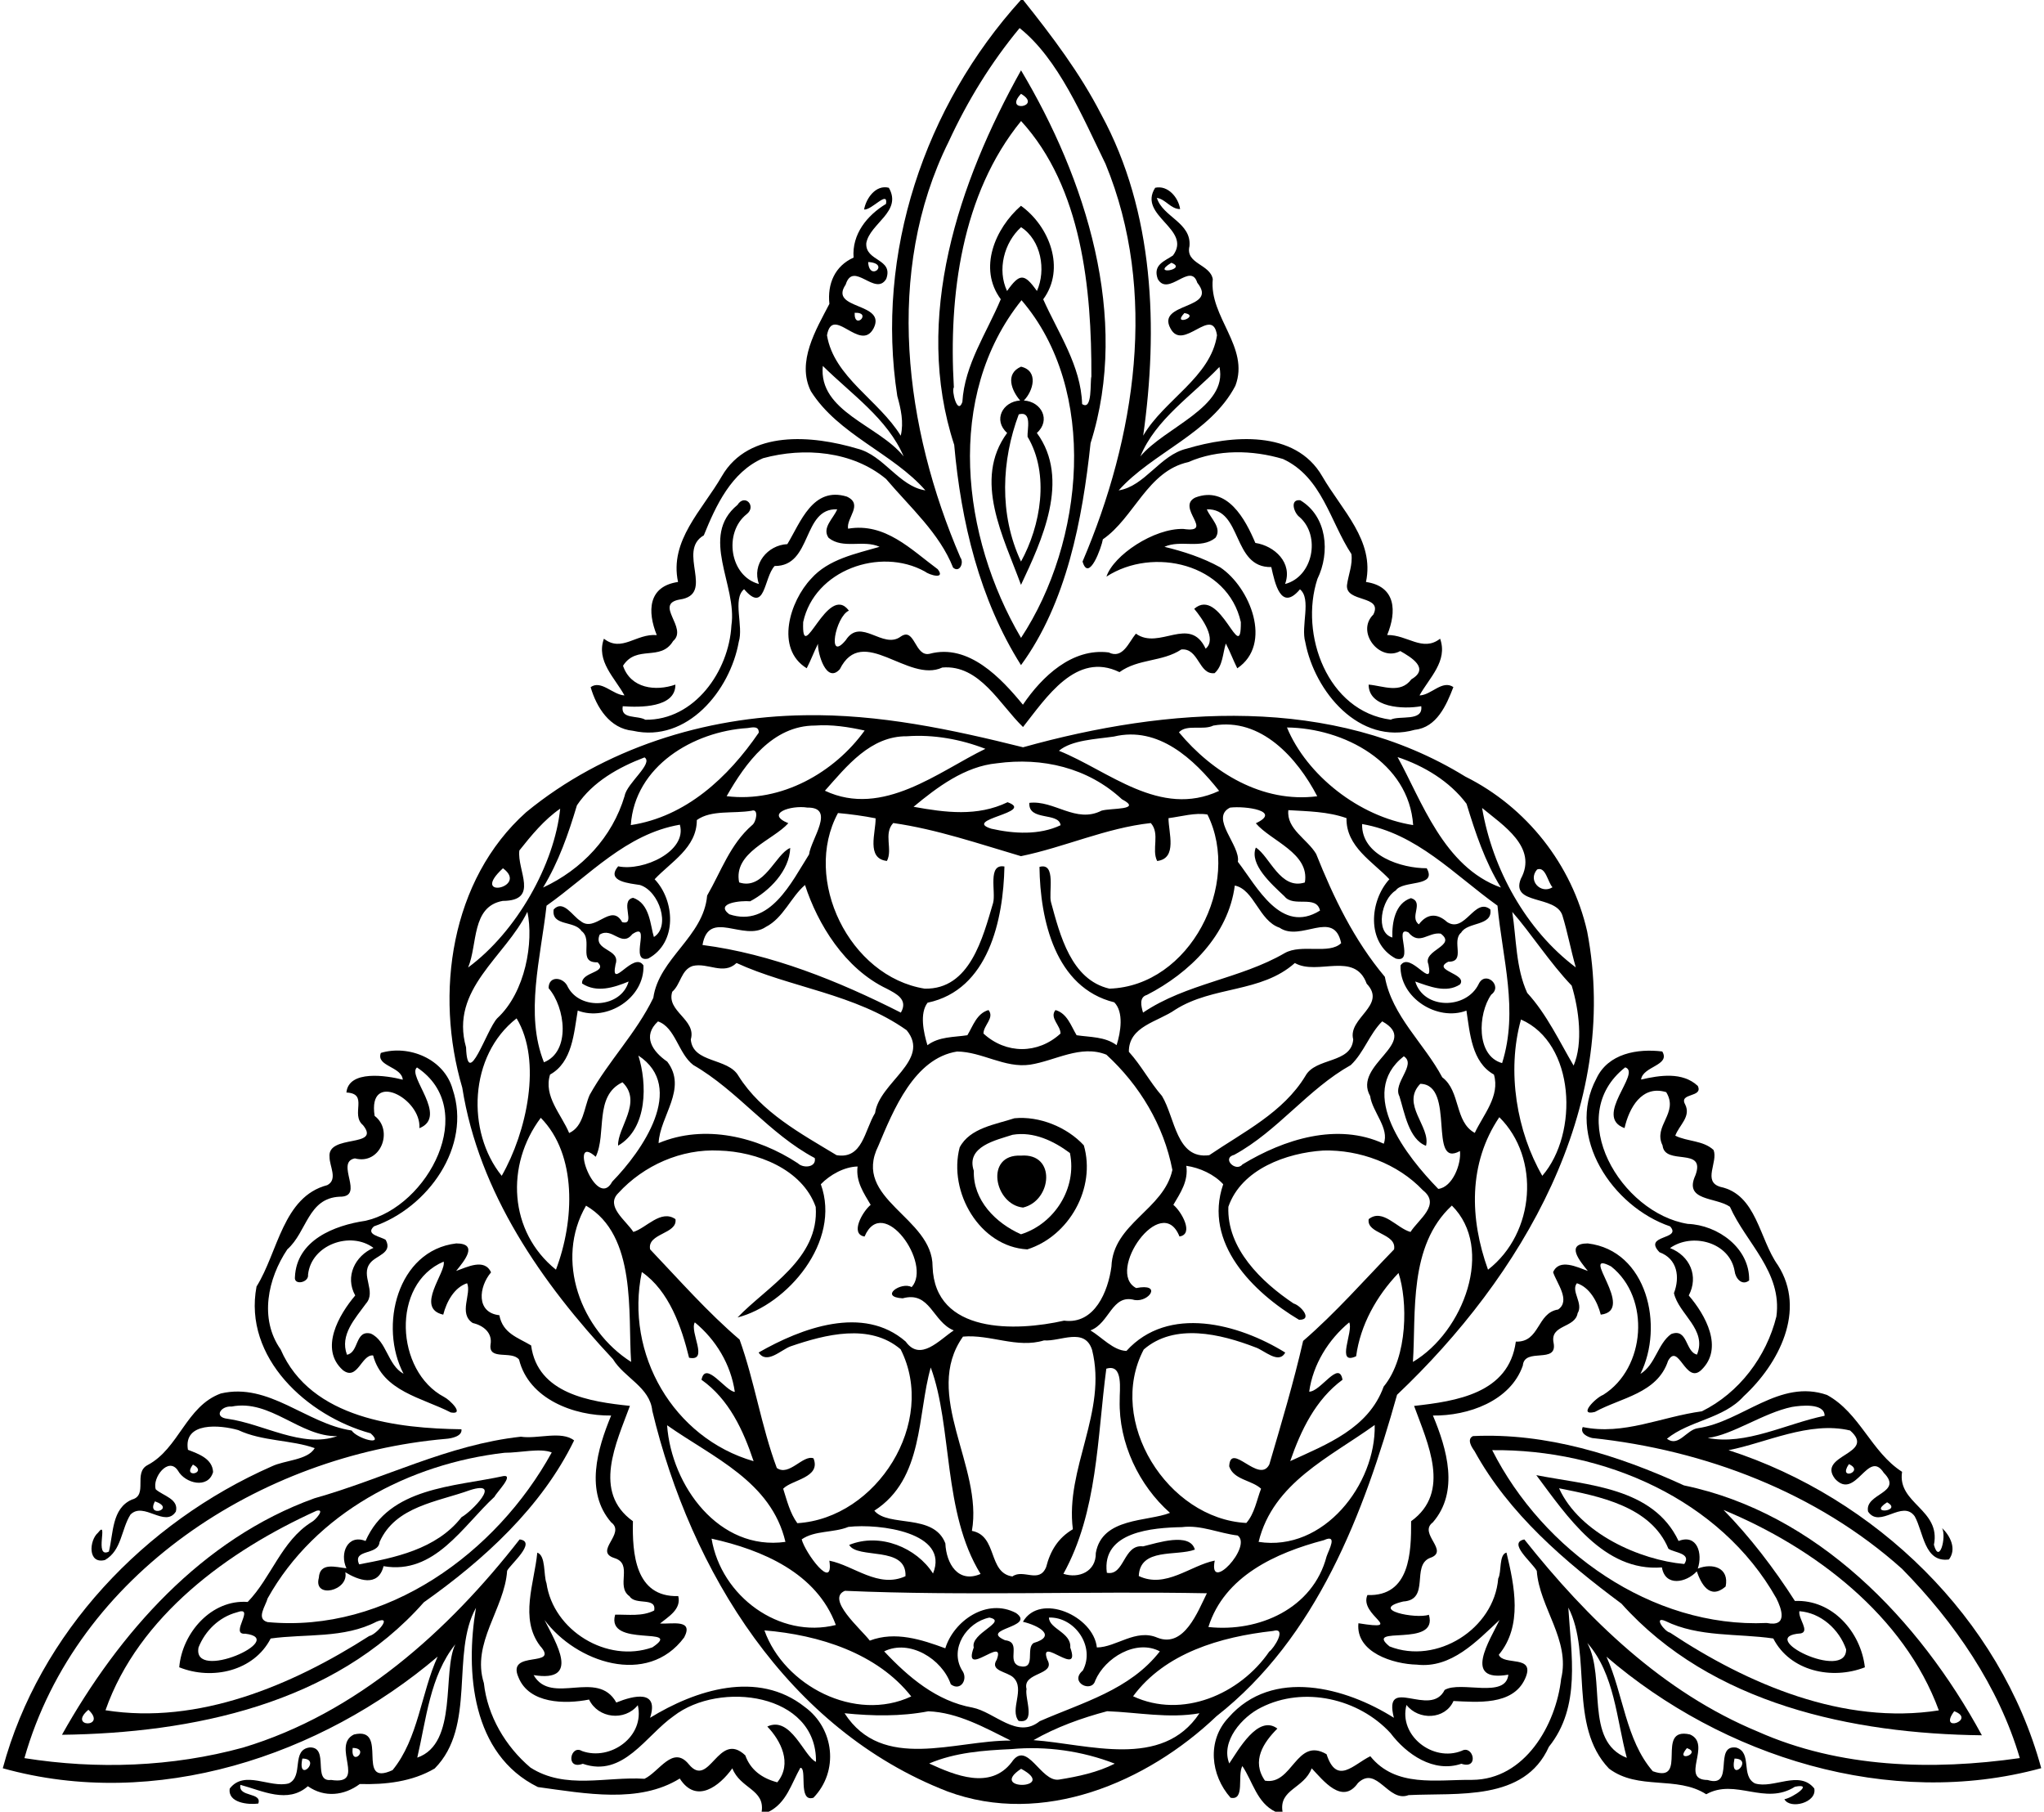
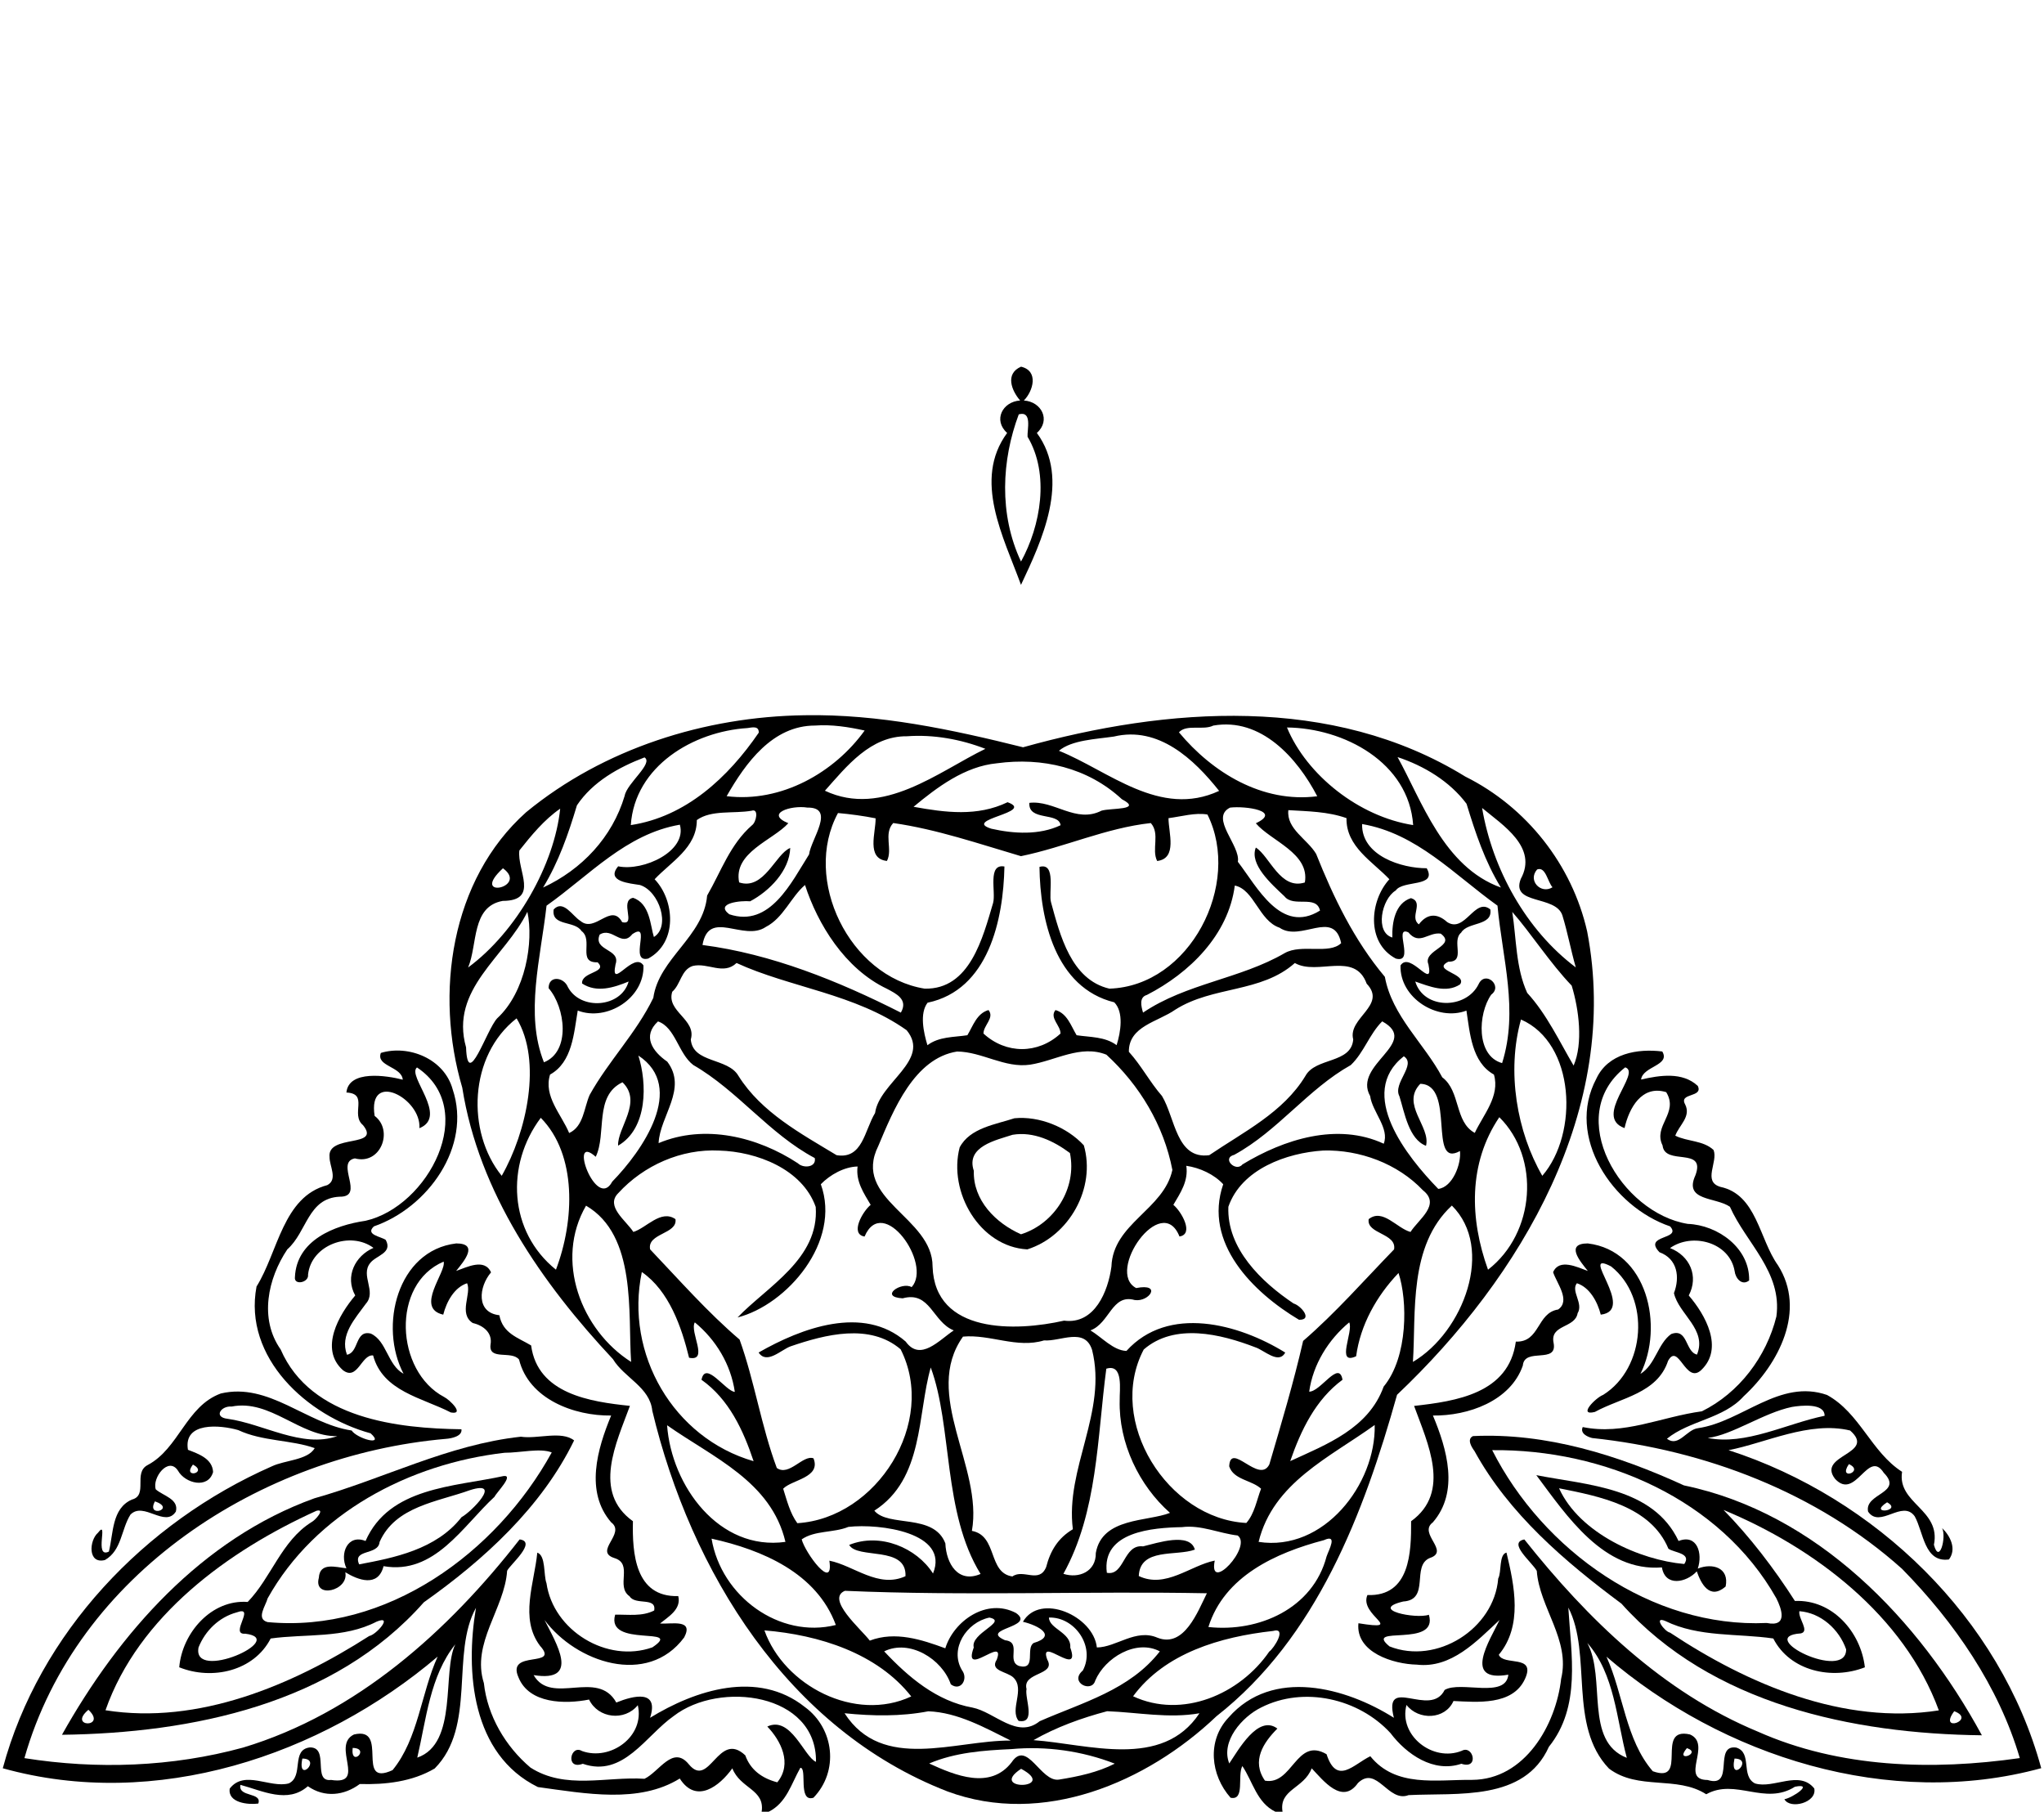
<svg xmlns="http://www.w3.org/2000/svg" width="765pt" height="678pt" version="1.1" viewBox="0 0 765 678">
-   <path d="m382.06 0h0.88c10.79 13.51 21.3 27.4 29.21 42.83 19.9 36.54 21.34 80.2 15.71 120.2 7.84-13.46 25.25-21.81 27.62-37.56-1.67-11.43-12.74 6.4-17.42-2.58-5.39-9.87 18.21-6.95 10.04-17.09-2.49-7.94-10.88 5.45-14.79-1.4-1.93-5.35 2.56-6.65 5.7-8.8 7.29-9.88-13.35-14.82-6.67-25.33 4.74-1.07 8.71 3.62 9.34 7.97-3.52 0.03-5.37-3.68-8.7-4.19 2.15 7.15 13 9.23 12.2 18.06-1.62 6.67 7.68 6.67 8.72 12.32-1.46 14.15 13.93 25.47 8.46 39.93-9.23 17.77-31.19 25.11-43.68 39.16 9.91-1.61 15.42-13.24 25.47-15.62 16.63-4.98 40.55-7.23 50.7 10.31 7.36 12.75 19.68 24.09 16.39 39.58 11.27 1.64 11.55 11.07 7.93 19.85 7.54-0.14 13.25 6.47 19.81 1.38 3 8.37-4.07 14.65-7.71 21.23 4.43-0.11 8.49-5.96 12.68-3.13-2.59 6.74-6.22 15.1-14.41 15.98-20.84 5.89-37.53-14.32-41.02-32.83-1.74-5.97 2.41-16.14-1.99-19.73-7.15 8.51-9.39-2.34-10.73-8.33-14.74 0.32-10.75-21.98-24.13-21.61 1.34 3.35 5.85 6.92 3.22 10.67-5.41 4.38-13.01 0.58-19.08 3.36 7.19 1.74 14.36 4.08 20.85 7.67 11.22 7.48 19.79 28.77 6.41 37.8-1.53-3.05-2.7-6.27-4.29-9.28-1.18 3.74-1.08 8.28-4.19 11.09-5.98 0.74-5.88-9.5-12.47-8.86-7.14 4.72-16.04 3.35-23.14 8.48-16.21-7.9-27.48 9.64-36.1 20.54-8.72-8.37-16.19-23.43-30.2-22.27-12.86 6.01-29.85-16.45-38.37 0.64-5.07 5.57-8.31-5.99-8.18-9.52-1.5 3.01-2.65 6.18-4.21 9.16-11.91-7.33-6.32-25.13 1.68-33.54 6.45-7.3 16.64-9.29 25.59-11.91-6.07-2.78-13.67 1.02-19.08-3.36-2.64-3.75 1.88-7.32 3.22-10.67-13.2-0.55-9.23 21.35-23.42 21.21-4.12 4.4-3.42 18.04-11.43 8.68-4.45 3.67-0.15 13.82-1.99 19.69-3.22 18.2-19.31 37.9-39.65 33.29-8.63-0.81-13.6-8.76-15.79-16.32 3.92-2.83 8.3 2.89 12.66 3.09-3.6-6.59-10.71-12.86-7.69-21.22 6.73 5.24 12.05-2.01 19.78-1.35-3.54-8.79-3.35-18.23 7.96-19.88-3.3-15.49 9.03-26.83 16.39-39.58 10.15-17.54 34.07-15.28 50.7-10.32 9.92 2.46 15.61 14.15 25.49 15.62-12.19-13.93-32.61-20.83-42.87-37.12-5.44-10.99 1.96-23.07 6.94-32.68-0.81-7.47 2.04-14.18 9.05-17.31-0.66-8.71 4.98-15.76 12.14-20.09 0.84-5.31-5.35 2.41-8.21 2.1 0.76-4.21 4.39-9.4 9.27-8.14 5.12 8.94-7.04 13.25-8.44 20.68-0.5 6.97 10.28 5.71 7.46 13.43-4.1 6.79-12.32-7.05-15.18 2.13-6.48 9.51 15.53 6.54 10.42 16.42-4.96 9.16-15.34-9.07-17.41 2.55 2.57 15.64 19.45 24.3 27.6 37.58 1.19-5.02 0.06-10.02-1.29-14.85-8.26-53.32 10.18-108.44 46.24-148.21m-0.46 10.51c-10.75 12.98-19.49 27.22-26.55 42.51-24.19 48.7-16.46 107.23 4.4 155.64 1.44 1.91-0.34 5.87-2.75 3.75-5.08-12.85-15.94-22.41-25.08-33.17-12.57-10.46-30.71-11.95-46.05-7.76-11.87 5.2-17.62 17.67-22.16 28.86-10.29 5.92 4.49 22.14-9.08 24.03-9.7 1.76 3.31 10.63-2.41 15.53-4.7 7.79-13.63 1.24-18.75 9.24 2.86 8.55 12.24 9.64 19.6 7.06 0.11 8.77-13.49 8.55-19.7 8.09-0.91 5.01 5.52 3.32 8.45 5.06 18.42 0.23 31.3-18.2 32.22-35.3 2.27-15.01-12.11-33.26 2.27-45.1 2.74-4.36 7.24 0.52 3.45 3.46-8.72 6.87-6.39 23.25 4.59 26.14-2.73-7.39 3.24-14.59 10.62-14.92 4.94-8.16 9.51-21.68 22.26-17.79 6.32 2.9-0.26 7.98 0.47 12.01 13.88-2.36 23.53 7.78 33.56 15.17 3.02 3.92-3.04 2.25-4.86 0.83-16.72-9.22-41.29-0.49-45.5 18.95-0.68 17.35 9.11-15.07 17.11-4.28-5.03 2.17-8.31 19.68-1.18 11.06 5.64-8.78 13.89 3.64 20.6-1.37 5.31-3.66 5.18 7.71 10.78 6.46 14.62-3.94 26.81 9.16 34.93 19.05 7.14-10.57 18.45-21.29 32.1-19.56 5.3 2.63 7.53-3.88 10.19-7.03 8.75 6.32 20.14-7.06 26.1 5.63 4.26-3.54-1.22-11.23-4.28-14.92 9.9-8.66 17.6 21.96 17.45 4.97-4.87-21.82-32.82-28.37-50.3-17.02 2.6-7.97 17.78-18.17 28.81-17.84 11.98 1.71-2.99-8.13 4.46-11.76 11.99-4.55 18.73 8.17 22.46 16.99 7.17 1.09 14.06 7.43 11.13 15.37 10.45-2.72 13.42-17.99 5.45-25.02-2.11-1.49-3.86-6.81 0.23-6.32 10.05 6 11.27 19.55 6.42 29.45-6.78 20.72 3.77 49.59 27.45 52.66 3.2-1.68 12.19 0.87 11.41-5.04-6.77 1.23-19.68 0.55-19.69-8.08 5.41 0.44 11.89 3.58 16-1.99 7.02-4.09-0.15-8.27-4.16-10.57-7.68 4.23-16.73-7.15-10.07-13.67 3.7-7.39-10.51-4.34-9.87-11.03 0.51-3.86 2.2-7.65 1.65-11.61-7.97-12.09-10.94-28.76-25.6-35.56-11.38-3.4-24.39-3.69-35.43 1.16-15.35 3.37-20.27 20.85-31.99 28.9-0.44 2.82-5.24 16.37-7.6 8.32 19.81-46.35 28.35-100.96 8.6-148.81-8.61-17.61-17.65-39.34-32.16-50.83m-56.68 87.55c0.37 7.63 8.44 0.46 0 0m113.48 0.28c-8.17 4.94 6.38 2.46 0 0m-118.53 18.72c-0.27 6.72 6.75-0.29 0 0m123.42 0.09c-4.97 5.22 6.21 1.12 0 0m-135.34 19.79c-1.75 17.14 21.1 22.29 30.25 33.87-5.96-14.06-19.69-23.41-30.25-33.87m148.44 0.37c-10.11 10.66-23.87 19.52-29.59 33.5 9.1-10.94 32.88-18.43 29.59-33.5z" />
-   <path d="m382.14 26.32c24.1 40.4 40.96 92.43 26.02 139.54-3.04 28.57-9 59.8-26.03 83.05-15.54-24.59-22.45-53.73-25-82.42-15.57-47.47 1.66-98.36 25.01-140.17m-0.01 8.79c-6.76 7.23 8.29 4.88 0 0m0.03 10.18c-22.25 27.28-27.18 65.35-25.16 99.65-0.98 1.16 1.37 10.62 3.18 5.51 0.83-14.02 9.13-25.89 14.38-38.47-8.56-11.54-2.1-26.52 7.55-34.97 10.63 7.61 16.83 23.49 8.33 35 5.59 12.56 14.12 24.82 14.56 39.19 3.98 2.73 2.91-8.45 3.47-10.28 0.12-32.83-3.56-70.79-26.31-95.63m0 39.73c-6.4 5.79-8.99 15.98-5.25 23.88 4.73-6.69 6.44-6.68 11.18-0.01 3.5-7.84 1.58-19.01-5.93-23.87m0.16 27.33c-28.8 35.92-22.4 88.59-0.18 126.36 23.68-35.94 29.08-92.75 0.18-126.36z" />
  <path d="m382.14 137.22c6.71 1.57 4.55 9.12 1.06 12.66 6.6 0.42 10.2 7.38 4.86 12.14 12.74 17.33 1.74 40.55-5.94 56.85-6.45-17.77-18.12-39.29-5.18-56.85-5.34-4.76-1.74-11.72 4.86-12.14-3.15-3.63-5.77-10 0.34-12.66m-0.85 17.84c-6.39 17.03-7.52 37.32 0.84 55.09 7.35-13.37 10.8-32.7 2.45-46.71-0.2-2.53 1.87-9.79-3.29-8.38z" />
  <path d="m301.12 267.66c27.77-0.5 55.12 5.34 81.78 11.99 53.97-15.08 115.69-19.74 165.51 10.96 22.97 11.44 39.95 32.99 45.61 57.95 12.74 66.28-24.69 129.4-71.15 173.4-12.41 44.33-30.09 90.91-67.6 120.31-26.04 24.79-65 41.38-100.65 28.13-59.8-23.18-96.08-82.34-110.49-142.47-0.89-8.85-10.51-12.32-14.73-19.32-26.62-28.41-50.18-62.31-56.39-101.58-10.4-35.2-4.4-77.79 23.92-103.09 29.04-23.86 66.92-35.77 104.19-36.28m3.91 3.86c-15.9-0.01-25.99 14.03-33.07 26.43 20.52 2.53 40.38-8.91 51.65-24.57-5.98-1.32-12.38-2.33-18.58-1.86m149.07 0.01c-3.81 1.89-10-0.63-12.86 2.52 12.49 15.04 31.22 26.56 51.76 23.93-7.42-14.27-21.03-29.6-38.9-26.45m-174.37 0.93c-20.24 1.28-42.14 14.23-43.64 36.31 20.63-3.12 36.43-17.86 47.89-34.59 0.08-2.65-2.46-1.96-4.25-1.72m201.94-0.22c7.4 17.84 26.99 33.38 47.23 36.53-1.6-23.48-25.94-36.31-47.23-36.53m-142.23 3.29c-13.62-0.14-22.54 11.19-30.7 20.38 21.66 10.19 42.64-7.26 60.06-15.68-9.21-3.58-19.43-5.43-29.36-4.7m77.44 0.11c-6.64 0.97-15.81 1.29-20.55 5.32 18.58 7.44 37.77 25.31 59.95 15.01-9.44-11.91-22.71-24.35-39.4-20.33m-175.66 7.8c-9.67 3.69-19.41 9.12-25.29 17.93-3.22 10.76-6.81 21.11-12.67 30.77 14.55-6.77 25.91-18.8 30.54-34.34 0.82-4.7 10.91-12.15 7.42-14.36m281.84-0.12c8.95 16.09 17.19 41.14 38.68 48.82-6.01-9.81-9.52-20.41-12.86-31.34-6.31-8.44-15.95-14.21-25.82-17.48m-149.94 2.32c-12.05 1.14-22.46 9.03-31.2 16.28 11.89 2.16 23.88 3.74 35.18-1.71 10.65 3.84-17.31 6.44-6.06 9.92 8.4 1.9 17.95 2.46 25.91-1.31-0.65-5.03-12.17-1.4-11.69-8.37 9.26-1.1 17.43 7.83 27.01 2.92 3.59-1.06 15.53-0.12 7.63-4.27-12.78-11.85-29.84-15.77-46.78-13.46m-163.46 16.99c-5.97 4.09-10.83 10.04-15.28 15.64-0.95 7.43 7.64 18.8-6.21 18.87-11.8 2.09-9.35 16.34-12.97 24.92 18.19-13.4 32.34-38.67 34.46-59.43m92.52-0.41c-6.16-0.98-16.01 2.23-7.13 5.85-5.77 6.38-20.68 10.94-18.41 22.15 9.35 3.11 13.61-10.71 19.12-12.89-0.29 8.53-7.78 16.14-15.01 19.96-3.22-0.33-13.4 0.6-7.81 4.85 15.25 5.13 23.33-12.09 29.87-22.39 0.69-5.66 10.06-17.68-0.63-17.53m158.19 0.01c-7.73 3.85 4 14.19 2.92 20.27 7.24 9.39 16.17 27.32 30.75 18.26-1.39-6.06-9.94-0.99-13.33-5.36-4.87-4.58-13.19-11.94-10.69-18.22 5.24 3.3 9.15 15.99 18.35 13.06 1.9-10.98-12.76-15.52-18.35-22.15 9.86-4.62-3.9-6.56-9.65-5.86m94.33 0.13c3.89 22.92 16.49 45.72 35.07 59.67-1.86-6.47-3.06-13.12-5.04-19.53-2.58-7.61-19.39-3.76-15.55-13.59 6.5-11.85-6.8-20.16-14.48-26.55m-273.41 1.04c-6.7 1.17-15.09-0.42-20.49 3.49 0 10.39-9.75 15.68-15.79 22.15 7.54 7.89 8.68 23.69-2.41 29.68-7.42 1.81 1.52-14.18-5.96-9.12-4.02 5.1-7.45-2.82-12.2 0.15-2.58 6.2 7.99 5.21 5.94 11.14-2.11 10.29 6.81-5.22 10.45 0.4 0.42 12.18-13.58 21.1-24.6 16.89-1.44 8.35-1.98 19.32-10.36 23.95-2.53 8.13 4.25 14.89 7.15 21.88 5.42-2.47 5.53-9.42 7.67-14.26 7.06-12.7 17.38-23.06 23.82-36.31 2.1-14.86 18.82-22.86 20.15-38.3 5.24-9.06 8.58-19.16 16.82-26.34 1.55-1.09 2.65-6.37-0.19-5.4m200.9-0.22c-0.78 7.03 7.09 10.83 10.39 16.36 6.48 16.22 14.15 32.23 25.73 46.02 2.67 14.68 14.72 24.88 21.48 37.6 6.92 5.17 4.54 16.68 12.17 20.8 3.19-6.81 9.53-13.79 7.17-21.83-8.34-4.63-8.99-15.55-10.29-23.93-10.9 4.13-25.06-4.77-24.67-16.91 3.64-5.61 12.55 9.89 10.45-0.4-2.29-5.38 10.84-6.9 4.59-11.5-4.66-0.67-7.95 4.58-12.11-0.48-5.75-2.64 2.64 11.82-4.71 9.81-11.21-5.98-9.7-21.7-2.39-29.68-6.25-6.62-16.26-12.18-16.05-22.87-6.99-2.48-14.46-2.55-21.76-2.99m-168.56 1.08c-13.45 24.81 4.28 61.21 32.44 65.72 16.96 0.39 21.76-19.1 25.63-32.12 1.08-4.17-2.19-14.74 4.23-13.59-0.41 19.92-5.95 46.19-28.77 50.97-3.04 3.98-1.51 11.1-0.05 15.91 4.32-3.27 9.85-2.96 14.95-3.74 2.12-3.51 3.5-8.17 7.91-9.42 2.36 2.92-1.91 5.71-1.89 8.79 8.44 7.75 20.4 7.75 28.84 0 0.01-3.08-4.25-5.87-1.89-8.79 4.41 1.25 5.79 5.91 7.91 9.42 5.09 0.77 10.62 0.49 14.97 3.72 1.57-4.98 2.72-12.37-0.87-16.03-22.15-5.48-27.75-30.95-28-50.68 6.41-1.82 3.31 9.88 4.32 13.21 3.37 12.33 7.51 29.01 21.84 32.35 30.15-0.94 49.66-39.16 36.71-65.16-4.51-0.81-9.77 0.74-14.58 1.36-0.01 5.4 3.45 15.07-4.24 16.03-2.2-4.32 1.18-10.18-2.38-14.2-16.72 1.81-32.33 9.06-48.6 12.39-15.69-4.61-31.43-10.05-47.8-12.4-3.74 4.02-0.09 9.84-2.36 14.19-7.88-0.85-4.13-10.7-4.24-15.95-4.65-0.92-9.36-1.55-14.08-1.98m-59.18 4.36c-20.21 3.49-33.82 18.95-49.9 30.31-2.18 19.55-8.17 40.6-0.97 58.61 10.11-4.04 8-20.54 1.75-27.73-0.04-4.89 5.69-4.23 7.21-0.42 4.73 8.88 20.01 7.73 22.73-2.08-5.46 2.26-11.99 4.36-17.42 0.73-0.33-4.45 9.83-4 5.83-7.92-7.77 0.28-1.45-8.33-6.05-11.72-2.57-4-11.36-1.66-10.41-8.06 3.6-3.86 7.08 2.52 10.04 4.31 5.46 4.65 11.46-7.05 15.6 0.44 5.47 1.4-1.16-8.02 4.06-9.1 6.39 2.08 6.48 10.53 7.81 14.66 6.35-3.88 2.02-17.19-5.21-19.46-3.7-0.61-12.96-1.27-8.16-6.99 9.45 1.95 25.9-5.68 23.09-15.58m255.34-0.24c-0.28 11.89 14.85 16.58 24.18 16.54 4.08 7.22-8.89 4.33-11.59 8.32-5.38 3.24-7.84 15.73-1.27 17.6-0.17-5.54 0.98-12.8 6.97-14.74 5.05 1.58-0.74 7.1 2.95 9.82 2.94-3.92 6.68-4.41 10.59-0.86 6.69 4.34 10.36-9.46 16.16-4.73 0.96 6.34-8.54 4.56-10.91 8.68-3.81 3.17 1.95 10.99-4.82 10.89-6.47 3.28 7.26 4.44 4.41 8.48-5.18 3.43-11.5 0.75-16.78-1.07 3.2 10.59 19.1 10.45 23.72 0.98 2.45-5.29 9.19 0.62 4.73 3.92-5.04 7.12-5.74 22.94 4.06 25.63 6.2-19.79 0.12-39-1.73-58.92-16.24-11.62-30.17-27.02-50.67-30.54m-321.55 16.55c-12.87 11.86 9.91 7.27 0 0m387.05 0.45c-3.65 4.17 1.46 9.38 5.76 6.66-1.82-1.97-2.55-7.89-5.76-6.66m-274 5.81c-5.27 4.48-8.1 12.34-14.65 15.68-8.31 5.7-21.35-6.93-23.72 6.77 25.71 3.32 50.83 13.45 74.24 25.31 2.84-4.93-1.73-7.06-5.23-8.93-15.78-7.48-25.96-24.33-30.64-38.83m160.85 0.21c-2.4 18.48-16.92 32.72-32.89 40.93-3 0.86-2.15 4.23-1.45 6.62 16.17-10.94 36.37-12.59 53.03-22.28 6.27-3.56 16.63 0.64 21.12-3.72-2.71-12.91-15.08-0.27-23.06-5.78-7.68-2.56-9.51-14.33-16.75-15.77m-264.76 9.82c-8.25 16.97-29.13 28.88-22.95 50.73 0.55 16.26 7.6-6.5 11.64-10.86 10.65-9.79 13.72-28.66 11.31-39.87m368.61 0.05c1.57 10.13 1.29 20.87 5.59 30.3 7.33 7.94 12.35 18.73 17.37 27.2 3.59-8.35 2.01-20.95-0.72-29.92-8.1-8.43-15.34-19.75-22.24-27.58m-290.33 19.11c-4.94 4.7-10.76-0.29-16.44 1.12-4.34 1.47-4.43 6.86-7.62 9.64-2.34 7.38 9.14 10.34 6.94 17.85 0.74 8.98 13.91 6.77 17.84 13.64 8.57 13.68 23.48 21.65 36.71 29.66 9.77 1.63 10.45-9.29 14.42-15.78 1.57-11.51 21-19.75 11.82-30.97-19.29-13.67-43.7-15.97-63.67-25.16m208.95 0.01c-12.66 11.26-30.59 8.49-44.72 17.44-6.57 4.62-17.48 6.17-17.4 15.78 4.65 5.12 7.85 11.33 12.4 16.54 4.96 8.21 5.35 23.82 17.69 22.15 12.8-8.7 27.7-15.95 36.01-29.69 3.79-6.95 17.16-4.5 17.87-13.62-2.13-8.1 12.78-12.74 5.04-20.86-4.47-12.29-18.37-2.89-26.89-7.74m-291.27 20.71c-17.89 13.89-18.86 42.5-5.57 58.92 9.35-16.32 15.22-42.97 5.57-58.92m375.91 0.43c-5.46 19.52-1.51 42.09 7.98 58.49 13.72-15.89 12.32-49.63-7.98-58.49m-322.99 0.71c-5.94 5.48-2.13 11.21 3.47 15.06 7.72 10.15-2.79 20.34-3.24 30.49 17.2-7.23 37-2.41 52.14 7.55 1.98 1.96 7 1.59 6.31-1.96-17.09-9.07-28.84-25.24-45.47-34.82-5.62-4.29-6.69-14.1-13.21-16.32m271.05-0.02c-4.8 4.78-6.85 11.7-11.76 16.36-16.12 9.03-27.3 24.69-43.61 33.58-4.88 1.26 0.59 6.65 3.07 3.6 15.53-9.44 35.55-15.79 52.87-7.75 2.25-5.74-4.26-11.9-5.08-17.83-6.69-11.84 19.11-19.94 4.51-27.96m-159.11 11.29c-15.99 2.52-23.81 21.83-29.46 35.29-10.04 20.12 20.35 26.6 20.29 45.18 0.83 25.31 31.2 24.33 49.21 20.24 11.47 1.52 16.51-11.04 17.73-20.24 0.58-16.16 19.59-21.26 22.81-36.16-3.22-16.72-12.28-31.74-24.7-43.13-9.65-3.87-19.12 2.28-28.55 3.74-9.51 1.38-17.94-4.83-27.33-4.92m-119.29 1.51c3.3 10.33 3.57 27.26-7.58 33.72-0.34-6.69 9.3-16.32 1.64-23.72-10.7 5.07-5.85 19.24-10.01 27.88-10.56-9.4 0.2 20.57 6.18 9.3 11.17-11.44 27.89-35.27 9.77-47.18m286.48 0.27c-17.77 13.96 1.22 37.63 12.9 49.63 5.37-0.62 8.67-9.37 8.12-14.17-12.11 6.73-1.46-24.91-14.85-25.15-7.41 7.67 3.99 16.04 2.14 23.19-6.43-2.42-8.04-12.45-9.95-18.54-2.61-4.89 6.57-11.83 1.64-14.96m-323 23.03c-13.24 17.64-12 42.61 5.68 56.83 6.95-18.32 7.96-42.99-5.68-56.83m358.75-0.23c-11.69 17.32-11.08 38.08-4.23 57.07 17.74-13.77 19.59-41.88 4.23-57.07m-291.98 12.49c-14.16-0.72-28.26 5.53-37.75 15.91-4.98 4.92 2.89 10.25 5.63 14.54 4.89-1.47 10.28-8.55 15.76-4.79 0.86 5.62-10.72 5.23-9.48 11.32 10.94 11.49 21.42 23.45 33.48 33.75 5.61 15.61 8.1 32.42 13.93 48.05 4.59 3.29 9.8-5.08 13.73-3.61 2.91 7.27-8.13 7.98-11.35 11.37 1.4 4.38 2.55 9.15 5.3 12.9 29.78-1.83 52.46-37.81 38.67-65.06-11.51-9.86-28.18-5.58-41.19-1.12-3.59 1.29-8.9 6.92-11.97 2.31 16-9.16 39.19-17.91 55.05-4.09 5.48 7.65 12.58-0.61 17.98-4.18-7.97-3.22-8.77-14.84-19.12-12.01-9.04-0.51-0.45-6.39 3.37-4.19 7.83-8.65-10.75-35.01-17.63-18.93-5.58-0.91-0.74-9.39 2.29-11.86-2.6-4.41-5.62-8.76-4.9-14.35-4.99 0.1-10.38 3.13-13.76 6.64 7.78 21.47-12.66 45.12-31.16 49.85 11.1-11.59 30.64-21.94 29.25-41.36-5.02-14.2-22.11-20.71-36.13-21.09m226.11-0.02c-13.75 0.87-30.65 6.94-35.54 21.05-0.62 15.64 12.42 28.17 24.42 36.2 2.72 0.76 7.34 6.21 2.02 6.09-17.12-10.19-35.94-28.75-28.37-50.72-3.39-3.7-8.74-6.17-13.81-6.9 0.83 5.72-2.21 10.13-4.85 14.61 3.03 2.46 7.86 10.99 2.29 11.84-6.69-16.88-27.78 13.29-16.2 19.3 9.8-1.93 4.91 5.32-0.56 4.48-8.57-2.42-9.35 8.71-16.56 11.36 4.29 2.58 8.56 7.53 13.47 7.69 15.65-17.29 41.99-10.19 59.43 0.61-2.46 4.58-7.93-0.94-11.2-1.97-12.95-5-30.24-9.2-41.76 0.83-14.07 26.75 8.89 63.36 38.4 64.91 3.08-3.5 3.87-8.53 5.52-12.82-3.5-3.25-10.28-3.29-11.93-8.38 0.46-9.5 11.19 6.83 15.02-0.7 4.51-15.36 9.11-30.74 12.65-46.22 12.19-10.54 22.8-22.67 34.04-34.26 1.07-6.09-10.42-5.72-9.5-11.32 5.26-4.16 10.52 3.42 15.65 4.8 3.01-4.77 11.48-10.21 4.64-15.61-9.47-9.99-23.67-15.22-37.27-14.87m-275.94 20.64c-11.84 20.39-1.91 46.54 16.87 58.47-1.24-18.03 2.21-47.35-16.87-58.47m324.05-0.04c-16.34 15.09-13.35 40.26-14.58 58.51 19.01-11.25 30.68-42.52 14.58-58.51m-303.17 24.87c-6.44 30.69 11.86 62.16 41.83 70.79-3.85-11.55-9.22-23.2-19.5-30.46 1.48-7.45 9.05 4.35 12.47 4.52-1.48-10.23-7.05-19.5-14.97-26.01-2.05 3.58 5.41 14.77-2.15 13.24-2.8-11.47-7.47-25.02-17.68-32.08m283.2 0.37c-8.22 8.59-14.29 19.47-15.86 31.15-7.77 3.59-0.91-9.28-2.59-12.68-7.83 6.5-13.57 15.77-14.98 25.93 4.28 0.03 11.18-12.02 12.47-4.45-10.07 7.41-15.58 18.91-19.57 30.44 13.77-6.32 29.3-12.22 34.97-27.88 9.23-11.18 8.95-32.32 5.56-42.51m-163 23.8c-15.4 21.69 7.6 48.73 3.33 72.7 9.74 1.82 5.88 15.7 15.16 17.06 4.1-2.96 10 2.8 12.63-3.5 1.57-6.15 4.49-10.91 10-14.17-2.93-22.74 12.99-43.9 7.19-67.13-2.77-8.58-11.85-3.06-17.98-3.54-10.14 3.1-20.09-2.34-30.33-1.42m-12.07 11.56c-5.04 17.53-2.54 41.68-21.11 53.58 5.23 6.33 22.25 0.86 26.58 12.24 0.33 7.57 4.77 15.07 13.18 11.44-14.22-22.98-10.49-55.22-18.65-77.26m65.71 0.45c-3.44 25.85-3.21 53.56-16.06 76.76 5.77 1.88 12.25-0.83 12.13-7.79 2.33-13.38 19.38-11.68 27.77-15.02-11.55-10.19-19.26-26.13-18.83-42.16-0.11-3.63 1.55-13.81-5.01-11.79m-164.39 21.16c1.67 22.76 19.49 47.12 44.3 43.65-5.34-22.64-27.17-31.59-44.3-43.65m264.84-0.09c-16.77 12.09-38.03 21.58-43.45 43.74 24.42 3.79 43.93-21.63 43.45-43.74m-196.98 38.13c-5.51 2.27-12.59 1.26-17.48 4.67 1.27 5 12.1 19.76 10.36 7.97 9.22 1.84 18.32 10.48 28.49 5.81 0.52-11.57-18.01-6.23-21.07-11.71 11.55-4.7 25.25 1.05 31.37 10.7 6.29-15.39-20.07-18.76-31.67-17.44m124.85 0.09c-10.82 0.21-30.16 1.61-28.12 17.08 6.66 1.33 6.1-10.78 13.55-9.88 5.39-1.29 17.55-5.39 19.39 1.21-6.89 2.58-20.53-0.81-20.99 9.89 10.05 4.77 19.22-3.91 28.43-5.78-2.5 12.56 14.25-5.31 8.58-9.39-6.96-0.81-13.75-4.04-20.84-3.13m-176.06 4.31c3.59 21.61 25.43 37.58 46.51 32.31-7.15-19.43-27.48-28.11-46.51-32.31m229.2 0.56c-18.06 4.75-37.29 13.49-43.25 32.51 18.93 2.05 39.12-6.95 44.22-26.38 0.88-2.6 4.29-8.54-0.97-6.13m-179.29 18.96c-7.25 3.04 6.02 14.32 9.31 18.64 9.55-3.64 19.49-0.35 28.26 2.88 3.12-10.2 15.51-19.01 26.48-13.2 7.62 5.39-14.08 5.82-4.1 10.19 6.38 0.67 0.35 7.89 5.27 9.64 6.62 1.61 2.26-6.73 5.44-8.63 8.78-2.6 1.89-6.53-4.04-7.93 6.44-11.03 26.43-2.18 27.67 9.61 7.22-0.04 14.57-7.14 22.65-3.66 10.03 4 15.15-9.86 18.53-16.62-44.55-0.86-90.48 1.06-135.47-0.92m54.06 10.02c-8.52 1.75-15.02 11.65-10.26 19.67 2.52 3.3-0.48 8.12-4.17 5.3-3.26-9.51-15.45-16.99-24.94-12.33 9.04 9.62 19.59 18.63 33.04 21.04 8.41 1.69 16.72 11.92 25.15 5.11 16.11-7.06 33.73-11.68 44.99-26.15-8.91-4.7-20.58 2.42-24.19 10.95-1.3 4.76-9.88 0.66-4.65-3.77 4.8-8.95-3.02-20.16-12.67-19.83 0.05 4.26 8.45 5.59 7.98 11.23 4.23 11.81-12.07-4.83-8.61 4.5 3.45 5.97-9.42 4.58-7.76 11.02-0.75 3.41 3.75 13.2-2.97 11.91-3.43-4.28 2.53-11.87-1.95-16.22-2.37-2.28-8.99-2.4-6.22-6.69 3.49-9.43-13.01 7.47-8.61-4.56-1.39-5.32 13-9.71 5.84-11.18m-84.19 4.79c7.34 20.67 33.91 34.58 54.95 24.72-12.7-16.16-34.42-23.03-54.95-24.72m190.33 0.22c-19.71 2.18-40.45 8.28-52.35 24.44 18.37 8.56 39.96-0.69 50.97-16.74 1.71-1.12 6.86-9.25 1.38-7.7m-128.99 30.06c-10.35 1.99-20.91 1.79-31.35 0.73 14.21 22.02 41.34 10.08 62.19 10.22-9.62-4.78-19.82-10.54-30.84-10.95m66.93-0.03c-9.5 2.51-19.05 5.95-27.57 10.83 20.46 1.45 48.12 11.07 62.12-10.06-11.55 2.03-23.09-0.35-34.55-0.77m-35.85 14.18c-10.45 0.48-20.98 1.24-30.76 5.38 9.75 4.48 22.87 9.92 30.85-0.43 5.81-8.71 10.85 7.49 17.72 6.46 7.1-1.13 14.48-2.69 20.89-5.97-12.23-4.75-25.64-6.64-38.7-5.44m3.65 7.37c-12.77 8.36 14.3 7.68 0 0z" />
  <path d="m142.54 394.03c10.38-3.14 23.74 2.17 26.88 13.63 7.19 21.45-9.31 44.29-29.48 51.28-3.39 3.15 2.67 3.8 4.42 5.06 2.73 4.99-3.66 5.78-5.84 8.7-3.7 4.64 2.52 10.63-1.6 15.2-3.96 5.52-9.84 11.65-7.06 19.08 4.54-0.81 2.96-9.4 8.93-7.91 5.98 2.72 6.21 11.74 12.25 15.03-9.33-17.71-2.38-46.17 19.72-48.78 8.53 0.03 2.93 6.62-0.04 10.3 3.99-1.37 10.6-4.89 13.06 0.53-4.61 5.4-5.7 15.08 3.11 16.04 1.3 6.85 6.94 8.34 11.89 11.31 2.43 18.13 22.07 21.07 36.98 22.61-5.1 13.93-14.15 32.23 1.12 43.17-0.26 11.9 0.77 28.5 16.97 28.02 1.2 4.93-3.63 7.65-6.83 10.26 4.42 0.29 12.72-1.77 9.04 5.21-13.75 18.51-40.46 9.34-52.26-6.53 4.18 8.44 13.72 23.48-4.08 20.63 6.63 11.56 23.91-2.43 30.94 10.26 6.57-2.67 16.08-4.9 12.64 5.71 16.94-10.39 40.29-18.03 57.92-4.04 11.05 8.07 12.82 24.03 3.22 33.96-5.92 1.85-2.22-11.28-4.9-11.2-3.37 5.91-5.15 13.14-11.85 16.44h-2.63c1.28-8.42-8-8.59-10.97-16.25-4.76 6.64-13.49 13.5-19.68 3.82-15.23 9.44-35.23 5.63-53.1 3.19-24.76-12.19-27.22-43.03-23.17-67.07-9.5 17.02 0.21 44.33-15.45 60.12-8.36 4.96-18.53 6.1-28.03 5.81-5.84 4.35-13.19 5.2-19.44 0.83-7.55 6.64-16.91 1.73-25.24-0.51-0.95 4.73 8.21 2.65 6.69 7-3.69 0.51-11.5-0.23-10.69-5.61 5.51-7.15 15.09-0.04 22.11-1.94 5.72-2.7 0.72-12.57 7.86-13.46 7.48-0.15 0.78 13.08 7.97 12.17 13.61 2.1-0.11-12.84 8.56-17.01 13.44-3.19 0.2 19.9 14.44 13.34 9.68-11.82 10.6-28.65 16.88-42.49-43.83 37.25-105.64 57.74-162.76 41.79 13.63-50.66 53.1-92.05 100.72-113 4.84-2.31 13.4-2.29 16.03-6.8-8.68-3.12-19.65-2.51-28.62-6.75-6.86-1.98-20.61-3.16-18.83 7.37 3.94 1.53 9.16 3.3 9.41 8.32-1.84 6.45-10.47 4.28-13.13-0.49-3.55-5.5-9.77 2.67-8.32 6.98 2.67 2.39 8.73 3.6 7.52 8.31-4.02 6.24-12.03-3.92-17 1.14-3.48 5.52-3.24 13.39-9.54 16.99-6.5 1.65-5.94-7.33-2.6-10.21 4.12-5.4-1.67 9.88 4.07 7.05 1.72-6.83 1.04-16.12 8.59-19.45 6.23-1.62 0.4-10 5.88-12.91 11.77-6.18 14.39-22.03 27.42-26.8 18.01-4.24 32.05 11.34 48.97 13.85 2.01 3.07 12.65 6.03 7.1 1.06-23.72-6.48-47.73-28.3-42.7-54.93 8.07-12.89 9.85-33.6 26.47-37.95 4.07-2.13 0.81-7.11 0.86-10.52-0.94-8.71 19.49-3.31 12.52-11.93-4.83-4.02 2.3-11.8-6.21-12.21 0.83-8.53 15.03-6.38 21.1-4.8-0.46-5-10.11-4.97-8.21-10.02m13.53 5.44c-3.9 3.06 11.89 18.32 0.9 22.73 0.79-11.21-19.45-21.83-16.76-4.6 7.19 5.39 2.29 18.5-7.39 15.9-7.59 1.44 4.01 14.47-5.7 14.34-11.92 0.55-12.19 13.15-19.59 19.71-7.31 10.92-10.57 25.99-2.5 37.44 11.35 26.16 44.28 29.56 67.67 29.88 0.4 2.6-3.68 3.44-5.81 3.59-69.34 6.02-138.14 50.49-157.75 119.48 27.13 4.3 55.25 3.32 81.81-3.94 42.53-12.79 76.73-43.52 103.53-77.91 6.68 0.87-3.64 9.5-4.68 11.74-0.94 14.21-13.46 27-8.7 42.04 1.33 12.24 8.11 23.73 17.43 31.6 13.09 8.39 28.35 3.28 42.68 4.2 5.53-2.6 10.62-12.75 16.59-5.43 7.76 9.45 11.01-12.9 21.14-3.34 1.93 5.44 6.27 8.6 11.97 10.09 5.79-7.04 1.25-15.69-3.73-20.87 8.82-4.18 13.81 11.37 18.22 13.21 0.35-25.74-36.08-30.44-53.23-17.17-10.46 7.29-18.89 23.19-34.05 17.89-6.65 2.47-4.62-7.37-0.3-4.77 10.65 3.82 23.6-5.44 20.89-17.15-4.97 6.11-14.87 4.93-18.24-2.11-8.99 1.77-22.41 1.62-26.41-8.29-4.73-10.55 15.7-3.35 8.05-11.83-7.72-10.25-2.11-23.47-1.02-34.86 3.26 1.1 2.28 8.39 3.44 11.43 2.54 17.73 22.66 30.06 39.64 24.01 12.14-8.18-17.55 0.39-13.94-12.22 4.91-0.12 10.04 0.77 14.61-1.57 0.92-5.19-7.05-1.8-9.21-5.32-5.38-3.71 1.57-12.17-5.77-14.33-7.71-2.55 4.52-9.15-1.12-13.34-9.9-11.45-5.18-27.48-0.01-39.97-13.9 0.19-30.82-6.18-34.46-20.93-2.71-3.52-11.41 0.46-10.69-5.55 0.83-4.5-2.71-7.24-6.66-8.15-5.45-3.56-0.35-10.91-2.1-14.88-4.79 1.55-7.71 6.93-8.93 11.76-10.75-2.42 1.23-15.94 0.15-19.85-19.73 8.34-18.1 41.01 0.18 50.66 2.12 1.05 7.89 6.76 2.51 5.79-10.71-5.52-25.48-7.87-29.09-21.34-4.38-0.46-5.83 9.71-11.32 5.5-8.9-7.97-1.44-20.8 4.63-27.94-3.96-7.09-0.02-14.86 6.83-17.81-8.64-6.42-23.33-1.16-24.49 10.03 0.38 2.98-5.34 4.12-4.91 0.92 0.6-13.84 14.75-19.39 26.42-21.09 23.49-5.31 42.65-41.78 19.27-57.38m-69.38 126.9c-4.03-0.34-6.87 3.98-1.53 4.58 13.48 1.88 27.81 11.1 41.06 6.5-14.01 0.24-25.04-13.95-39.53-11.08m-14.48 21.71c-4.23 5.46 5.9 3.14 0 0m-14.21 13.76c-3.53 6.39 8.14 2.88 0 0m112.41 53.5c-9.49 11.82-10.88 28.12-14.24 42.41 15.37-5.28 9.22-32.18 14.24-42.41m-38.42 38.78c-0.87 7.55 6.79 0.11 0 0m-18.83 3.98c-2.01 9.62 7.49 0.07 0 0z" />
  <path d="m597.51 403.55c4.41-9.33 15.34-11.21 24.62-10.06 3.16 5.27-7.32 5.51-7.93 10.5 6.94-1.58 15.49-2.97 21.22 2.39 2.15 4.45-7.24 2.46-4.72 6.93 2.29 4.6-2.27 7.73-3.7 11.7 4.59 2.25 10.45 1.72 14.33 5.35 1.77 4.49-4.24 11.82 2.56 13.8 13.58 2.87 14.5 19.5 21.52 29.31 10.76 16.89 0.3 36.96-12.84 49.08-7.56 8.43-20.27 8.99-28.7 15.87 4.39 3.29 7.32-3.44 11.65-3.96 16.56-2.43 30.5-18.59 48.27-12.43 12.33 6.76 16.5 21.32 28.09 28.76-1.87 11.92 14.61 14.03 11.92 27.32 2.02 7.46 4.74-2.79 3.08-6.25 3.07 2.95 5.49 7.84 2.54 11.73-9.25 1.28-9.49-10.22-12.82-16.16-4.61-6.42-13.01 4.75-17.44-1.74-1.48-6.89 13.42-6.87 5.86-14.54-5.89-9.14-10.5 10.61-18.22 2.28-7-9.05 15.71-9.22 5.63-18.1-15.24-3.65-31.69 4.71-45.48 7.36 54.9 17.75 101.73 62.79 117.01 119.01-56.82 15.52-119.18-4.28-162.72-41.73 6.36 14.04 7.17 31.12 17.34 42.87 13.69 4.91 0.55-16.8 13.92-13.76 8.41 3.65-4 16.96 6.6 17.04 10.44 3.19 1.99-13.36 10.72-12.13 6.12 1.89 1.57 10.6 7 13.41 6.94 2.15 16.58-5.14 22.2 1.89 1.09 5.32-9.06 7.94-11.18 4.03 3.21-0.59 11.21-6.14 3.95-4.68-11.29 7.17-22.25-3.3-33.21 2.82-11.03-7.1-25.44-1.34-36.39-9.61-15.38-16.08-6.2-42.8-15.22-60.25 1.03 17.52 4.83 37.04-7.28 52.1-9.19 20.52-34.2 17.15-52.52 18.08-7.66 2.93-11.83-11.33-18.92-4.55-5.89 8.4-13.06-1-17.33-5.48-2.94 7.67-12.32 7.79-10.91 16.25h-2.67c-6.96-3.37-8.43-11.22-12.37-17.1-1.97 3.55 1.09 13.02-4.41 11.86-7.49-8.45-8.94-21.35-0.76-30.01 16.41-18.78 43.92-11.27 61.88 0.09-4.14-16.34 13.67 0.34 19-10.42 6.05-3.56 22.86 3.43 23.84-5.71-17.38 3.03-6.89-12.93-3.29-20.48-8.56 7.96-18.05 18.22-30.97 16.72-8.68-0.19-22.96-4.5-21.85-15.49 18.14 2.92 0.07-2.94 3.36-10.55 16 0.59 16.42-16.04 16.36-27.63 15.12-10.93 6.17-29.22 1.11-43.15 15.68-1.76 35.47-4.62 38.08-24.06 9.1 0.31 7.79-10.78 15.84-12.02 4.76-3.33-0.52-9.83-1.89-13.95 2.27-5.31 9.12-1.87 13.01-0.47-2.97-3.68-8.57-10.28-0.04-10.31 22.26 2.66 28.63 31.01 19.71 48.83 5.65-3.45 6.44-11.28 11.51-14.92 6.28-2.36 5.23 6.68 9.66 7.69 3.87-9.44-6.82-15.08-8.62-22.99 2.3-6.04 1.31-12.84-5.41-15.31-6.4-6.66 8.55-4.58 3.97-9.68-21.46-7.3-39.25-33.53-27.55-55.39m10.75-4.12c-23.35 18.3-1.46 54.6 23.41 58.58 11.28 0.42 23.27 9.08 22.97 21.18-2.74 2.13-5.14-0.87-5.43-3.51-1.84-10.82-15.87-14.51-24.18-8.62 7.42 2.89 10.81 10.5 7.01 17.74 6.2 7.19 13.27 19.74 4.65 27.93-5.82 5.44-8.48-10.55-12.39-3.47-4.04 12.24-17.6 13.73-27.39 19.12-6.6 1.65 0.34-5.36 3.09-6.38 15.91-9.93 17.86-36.28 2.99-48.06-12.6-6.62 9.7 16.44-3.88 18.04-1.22-4.83-4.15-10.21-8.93-11.76-2.38 2.91 2.55 7.54 0.26 11.23-0.94 5.65-10.4 4.15-8.99 11.07 1.6 8.13-10.92 1.53-11.51 8.51-4.62 13.31-20.53 18.88-33.65 18.7 5.24 12.47 9.92 28.53-0.04 39.99-5.64 4.18 6.6 10.77-1.11 13.32-7.04 2.88 0.22 15.66-9.96 16.28-13.11 3.12 4.85 6.65 9.6 4.96 3.76 12.65-24.82 3.61-14.73 11.85 17.63 6.97 39.16-6.53 40.68-25.44 1.31-2.31 0.2-8.98 3.09-9.67 3 12.43 6.13 27.4-2.87 38.23 1.7 4.33 14.16-0.34 9.75 9.15-4.65 9.94-18 8.55-26.71 8.16-3.12 7.02-13.07 7.31-17.59 1.47-3.04 11.41 9.88 21.51 20.67 17.17 4.33-2.36 6.62 7.13-0.13 4.84-10.38 3.53-20.52-3.52-26.52-11.46-11.89-12.97-32.48-17.68-48.39-9.61-7.15 3.49-15.26 12.7-11.96 20.96 3.35-4.9 10.77-18.49 18.01-13.05-5.2 5.19-9.81 12.09-4.65 19.49 10.34 1.85 11.7-16.53 23.05-9.9 3.84 11.79 10.16 3.74 16.38 0.76 9.53 11.8 24.59 8.71 38.19 8.84 19.59-0.15 31.28-20.45 33.23-37.84 3.53-14.52-8.14-26.63-9.12-40.38-1.83-3.31-11-10.53-4.65-11.75 23.63 29.74 51.82 57.19 87.44 71.94 30.6 13.6 65.28 14.56 97.99 9.88-7.9-26.86-24.5-50.89-44.06-70.81-31.86-28.57-73.77-44.49-115.97-48.96-1.85-0.45-4.63-1.76-3.55-4.11 15.41 3.15 29.16-3.79 44.61-5.9 13.92-6.88 24.14-20.41 27.87-35.47 2.27-16.65-11.38-27.52-17.39-41.07-5.35-3.7-17.4-2.05-12.91-11.79 4.02-10.83-11.49-3.4-12.3-11.16-3.67-7.38 6.2-12.07 1.36-19.94-9.17-2.81-13.92 6.03-15.59 13.45-11.89-4.26 6.52-20.74 0.25-22.73m62.41 127.08c-10.7 2.21-22.34 10.54-31.53 11.6 14.2 2.89 29.48-5.37 43.75-8.29 0.01-4.88-8.96-3.86-12.22-3.31m21.31 21.4c-4.35 6.39 6.07 2.75 0 0m14.29 14.29c-7.49 4.8 6.04 3.31 0 0m-112.19 52.64c7.13 13.29-1.27 36.74 14.78 42.99-3.88-14.42-4.5-31.31-14.78-42.99m37.27 39.35c-4.86 5.71 5.82 1.92 0 0m17.81 3.91c-2.02 9.62 7.48 0.07 0 0z" />
  <path d="m379.67 418.48c9.33-0.91 19.69 3.32 25.97 10.13 4.61 15.92-5.43 33.94-21.15 38.94-17.81-0.96-29.69-21.48-25.32-38.16 3.82-7.31 13.43-8.57 20.5-10.91m-0.68 6.18c-6.24 2.03-17.6 4.39-14.52 13.49-0.34 11.03 8.21 19.58 17.66 23.75 12.5-3.92 21.03-17.25 18.31-30.41-6.07-4.53-13.63-8.14-21.45-6.83z" />
-   <path d="m382.13 432.46c13.31-1 11.57 16.89 0.76 19.44-10.78-1.12-14.46-20.09-0.76-19.44z" />
  <path d="m194.95 537.65c6.24 0.96 15.15-2.35 19.92 1.39-12.14 24.97-33.77 44.7-56.24 60.58-33.58 38.1-86.79 48.95-135.44 49.58 21.33-38.09 52.39-73.34 94.48-88.5 25.96-7.3 50.05-20.09 77.28-23.05m-6.11 6.01c-35.61 4.1-70.87 22.52-88.68 54.5-0.7 2.75-4.48 7.68-0.01 8.87 44.46 4.18 85.65-25.84 106.35-63.49-4.34-1.73-11.85 0.14-17.66 0.12m-70.41 21.72c-33.01 14.95-66.59 39.4-78.95 74.64 34.74 5.51 69.87-9.31 98.71-27.79 2.69-0.47 9.09-7.96 2.76-5.37-12.27 6.38-26.58 4.48-39.65 6.31-6.25 12.18-21.89 15.73-34.22 10.77 1.08-12.83 12.03-25.47 25.62-24.45 8.82-9.08 12.64-22.84 23.88-29.87 1.44-0.69 5.35-5.19 1.85-4.24m-29.86 38.02c-6.56 1.76-11.76 6.83-14.26 13.08-2.6 13.18 33.89-3.13 17.48-5.11-6.16 0.52 4.24-10.72-3.22-7.97m-55.48 36.44c-7.99 6.74 7.22 6.83 0 0z" />
  <path d="m551.29 537.42c27.43-1.3 54.3 7.15 78.94 18.45 49.88 10.36 88.05 50.29 111.52 93.52-48.46-0.57-101.26-11.66-134.89-49.26-21.19-15.75-42.13-33.62-55.02-57.12-1.02-1.4-2.98-4.41-0.55-5.59m7.19 5.27c18.94 37.42 59.6 66.64 102.76 64.67 8.08 1.64 5.52-5.39 3.6-9.21-20.95-37.21-64.75-55.92-106.36-55.46m86.58 22.37c9.8 9.98 18.94 21.91 26.71 34.06 14.05-0.6 24.67 11.6 26.19 24.83-12.33 4.82-28.02 1.45-34.28-10.79-13.34-1.95-27.82-0.4-40.38-6.53-4.64-1.98-0.35 3.96 1.75 4.35 29.21 19.38 65.03 34.63 100.59 29.09-12.98-35.47-46.59-60.93-80.58-75.01m28.39 37.89c-0.55 2.66 4 7.54 0.53 8.31-17.61 1.15 17.06 18.16 16.97 5.98-2.61-7.5-9.44-13.69-17.5-14.29m57.95 37.43c-6.24 8.38 8.49 3.16 0 0z" />
  <path d="m188.44 552.38c4.1-0.56-2.66 6.2-3.35 7.74-11.97 11.04-22.45 29.3-41.54 25.98-2.03 8.06-9.54 5.2-14.31 2.28 1.41 7.02-12.07 10.05-9.91 2.07 0.36-5.97 6.32-3.97 10.33-3.56-2.64-5.63 0.51-12.89 7.15-10.21 8.86-20.19 33.11-20.26 51.63-24.3m-12.52 5.26c-12.2 4.42-27.92 6.02-33.85 19.4-0.45 5.14-10.28 2.5-7.65 8.38 12.9-2.43 28.86-5.51 38.32-17.66 3.66-1.97 15.56-14.03 3.18-10.12z" />
  <path d="m574.99 552.04c19.19 3.77 43.72 4.49 53.24 24.64 6.97-2.74 9.11 4.68 7.19 10.33 5.51-2.22 11.86-0.35 10.43 6.7-6.05 5.24-9.27-1.24-10.8-5.67-3.9 4.23-11.81 5.88-13.05-1.48-21.78 1.75-35.62-19.3-47.01-34.52m8.51 4.91c7.68 16.91 30.39 26.9 46.87 28.34 2.75-4.1-3.62-4.16-5.93-5.71-6.64-15.98-25.92-19.63-40.94-22.63z" />
</svg>